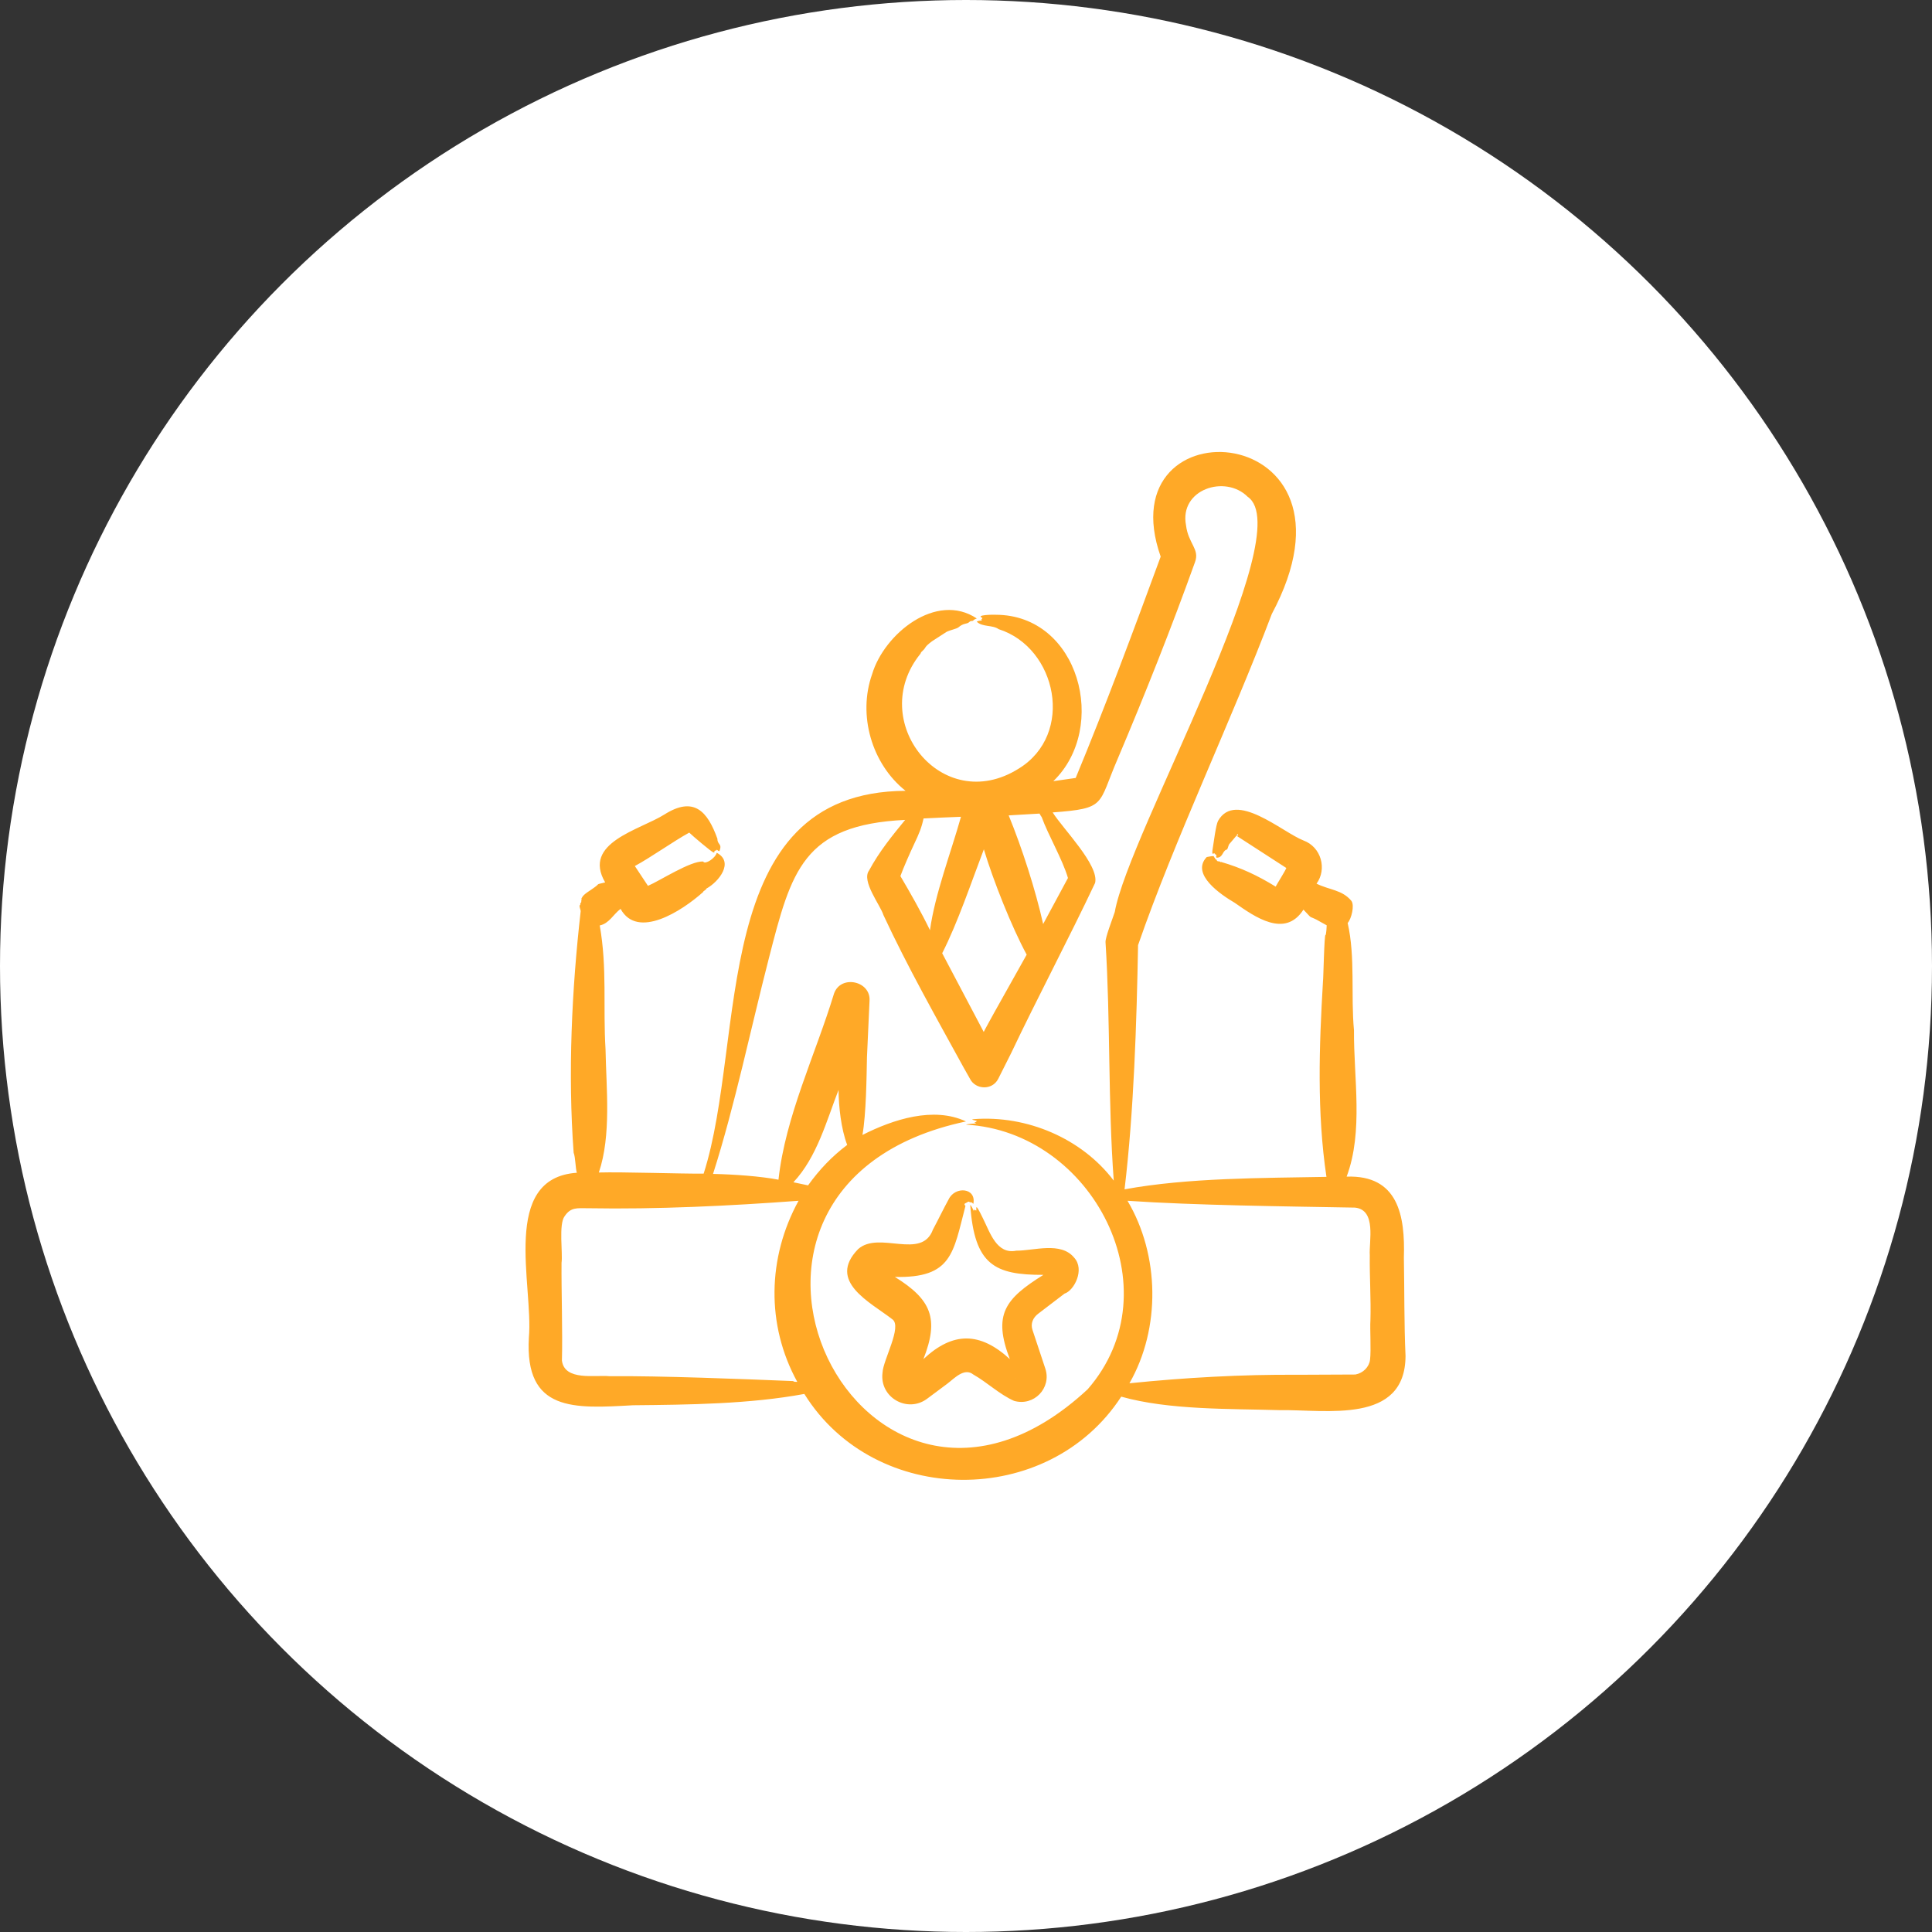
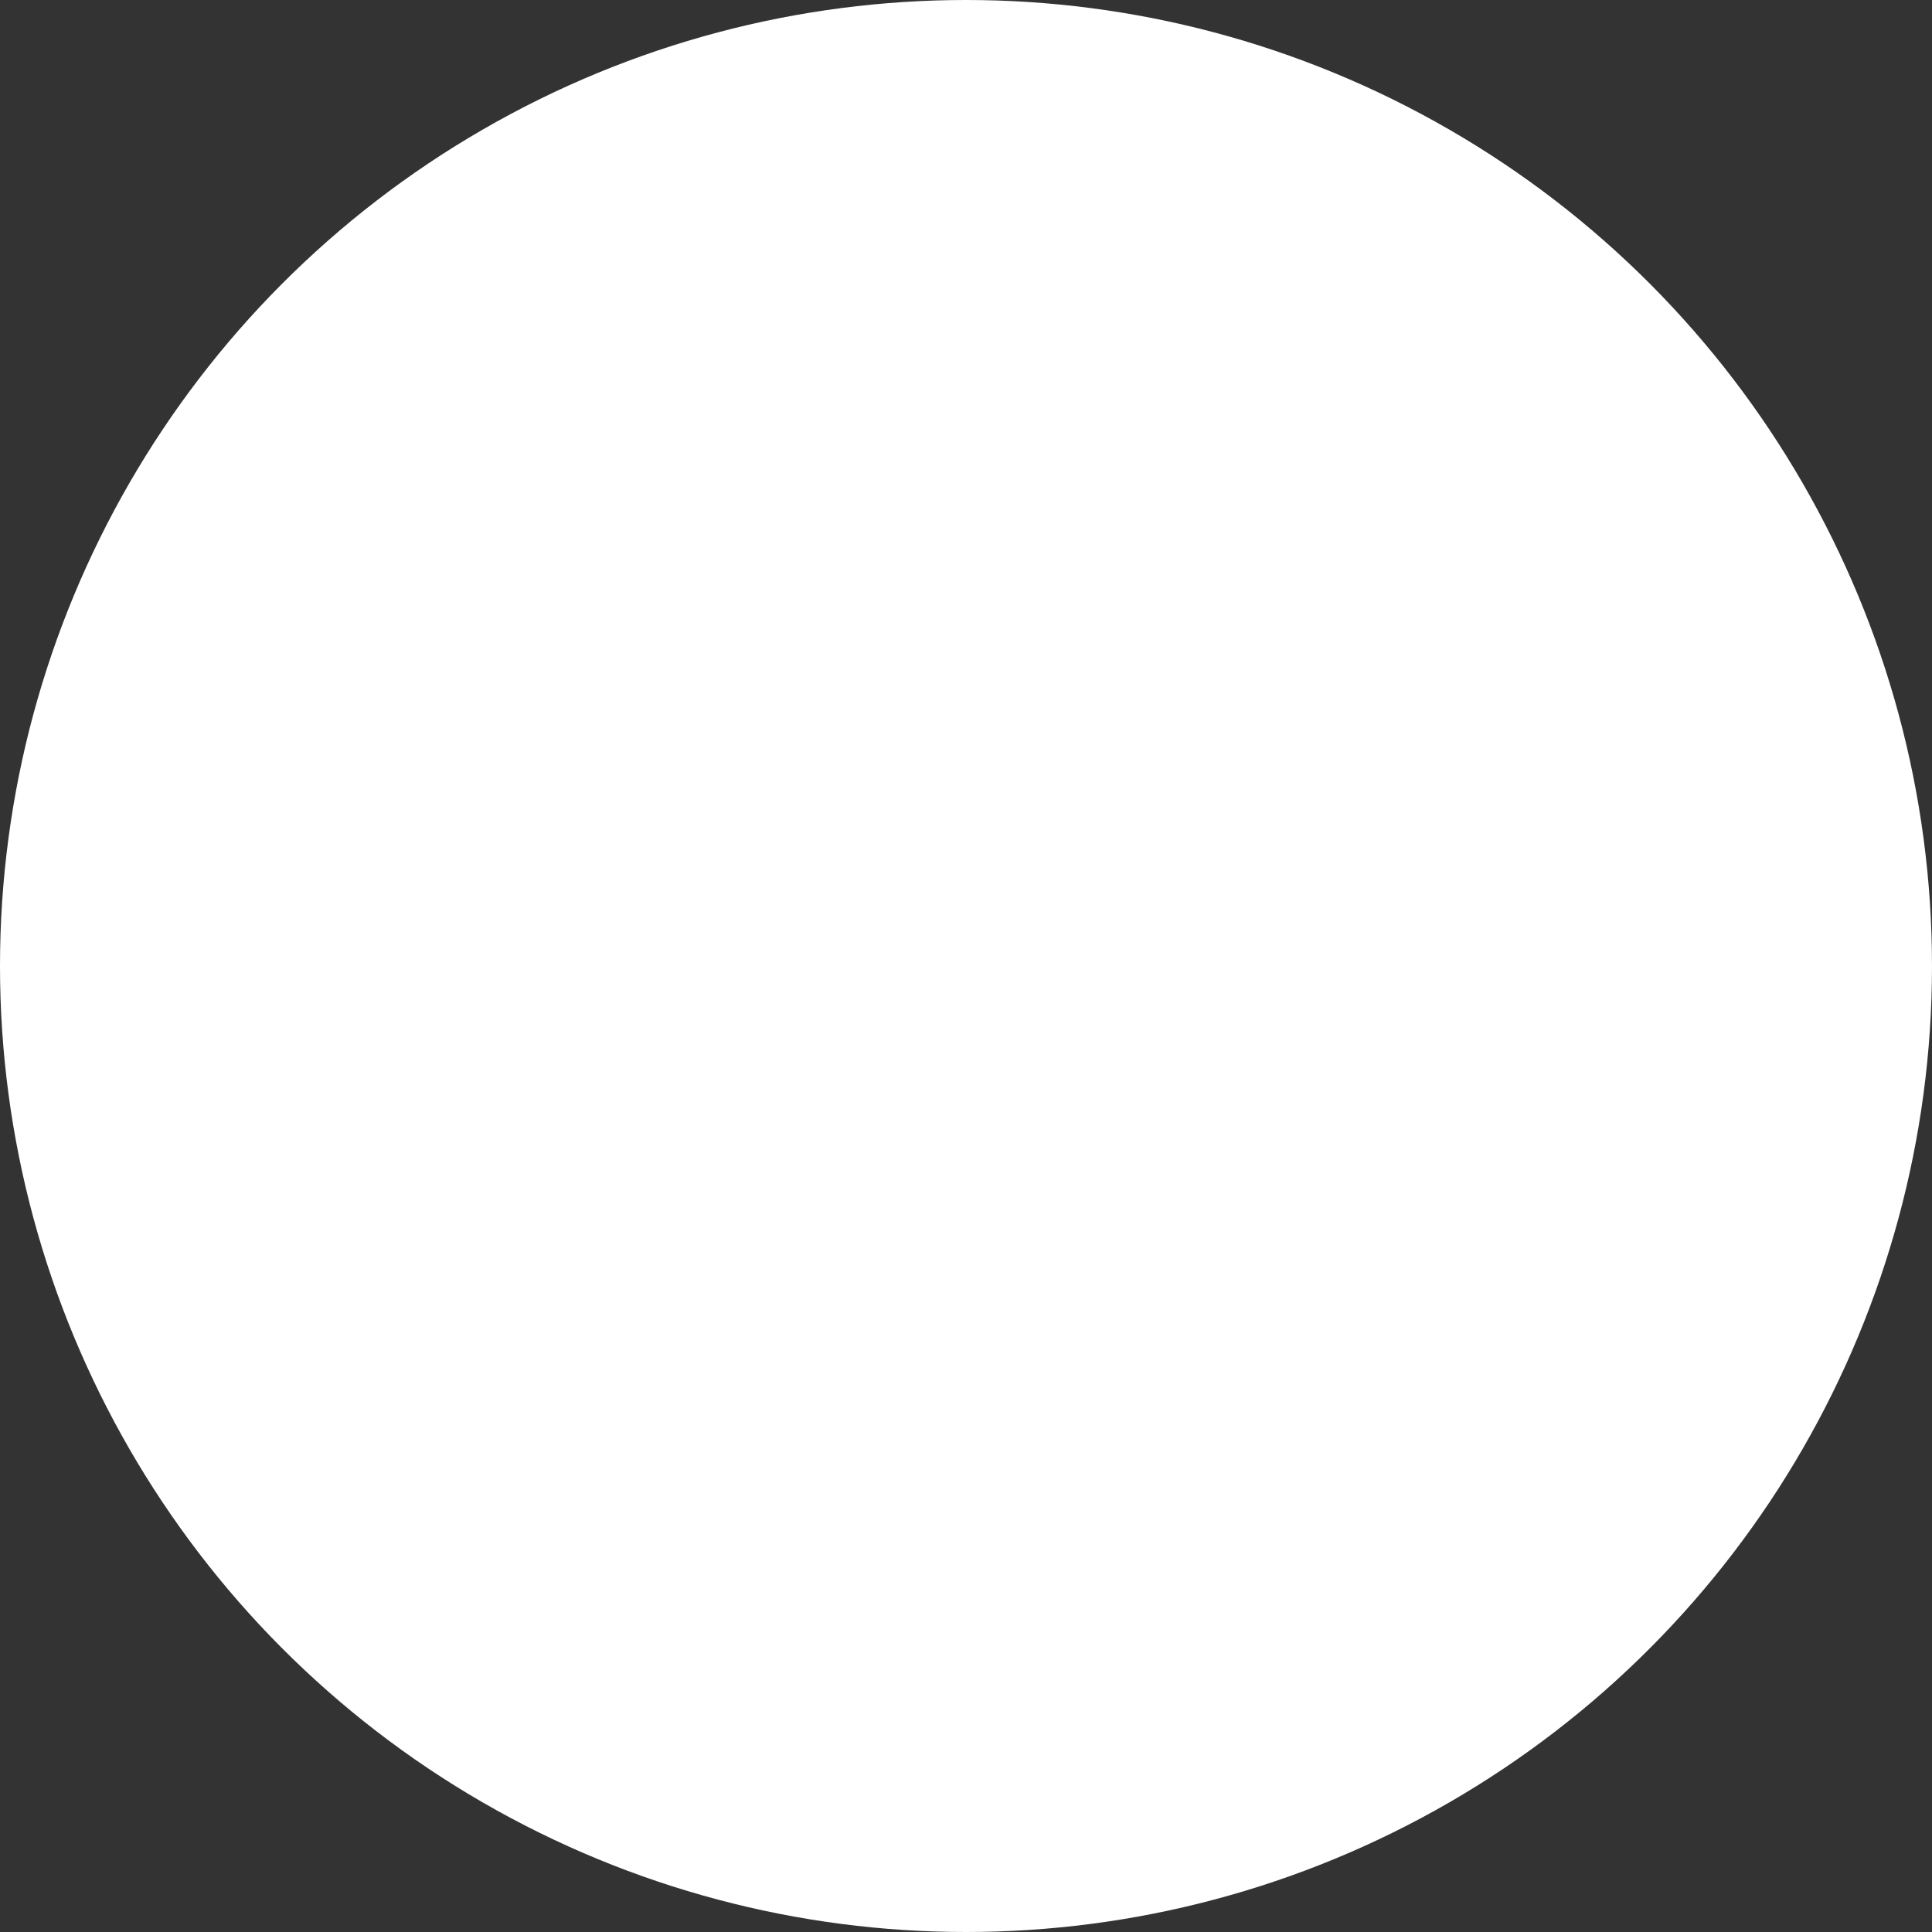
<svg xmlns="http://www.w3.org/2000/svg" width="120" height="120" viewBox="0 0 120 120" fill="none">
  <rect x="0" y="0" width="120" height="120" fill="#333333" stroke="none" />
  <circle cx="60" cy="60" r="60" fill="white" />
-   <path fill-rule="evenodd" clip-rule="evenodd" d="M65.558 79.2C65.55 79.2 65.55 79.2 65.542 79.2H65.566C65.558 79.2 65.558 79.2 65.558 79.2ZM65.415 78.761L65.407 78.769C65.407 78.769 65.407 78.769 65.407 78.761H65.415ZM63.074 85.606L63.066 85.574L63.074 85.622C63.074 85.614 63.074 85.614 63.074 85.606ZM56.988 85.598C56.964 85.646 56.98 85.622 56.988 85.598V85.598ZM54.44 79.352H54.472C54.456 79.352 54.448 79.352 54.44 79.352ZM66.717 78.114C65.889 77.103 64.222 77.687 63.122 77.682C61.9 77.93 61.49 76.542 61.054 75.677C60.505 74.538 60.673 75.128 60.638 75.19C60.473 75.135 60.51 75.088 60.486 75.222C60.43 75.108 60.351 74.905 60.263 74.839C60.523 78.566 61.777 79.192 64.808 79.184C62.431 80.671 61.656 81.638 62.723 84.416C60.87 82.719 59.193 82.698 57.355 84.416C58.343 81.901 57.848 80.719 55.582 79.312C59.141 79.394 59.203 77.823 59.967 74.903C59.804 74.74 60 74.741 60.095 74.663C60.182 74.592 60.236 74.689 60.263 74.679C60.343 74.655 60.391 74.711 60.455 74.775C60.662 73.771 59.325 73.652 58.921 74.495C58.644 74.995 58.209 75.886 57.946 76.372C57.246 78.291 54.596 76.422 53.298 77.586C51.356 79.589 54.051 80.876 55.43 81.947C56.049 82.399 54.845 84.475 54.815 85.262C54.621 86.795 56.342 87.771 57.555 86.9L58.833 85.949C59.265 85.626 59.896 84.921 60.455 85.374C61.313 85.861 62.087 86.612 62.986 87.011C64.218 87.363 65.327 86.215 64.927 85.007L64.129 82.602C63.998 82.211 64.159 81.837 64.496 81.588L66.118 80.35C66.717 80.166 67.395 78.849 66.717 78.114ZM85.12 81.996C85.082 82.568 85.17 83.856 85.096 84.456C85.041 84.903 84.673 85.285 84.185 85.374L80.607 85.39C77.16 85.364 73.555 85.569 70.151 85.918C72.105 82.504 72.029 77.953 70.031 74.583C74.231 74.868 79.878 74.929 84.161 75.007C85.51 75.147 85.024 77.1 85.08 77.97C85.062 79.273 85.159 80.703 85.12 81.996ZM67.555 86.293C53.57 99.273 40.993 73.679 59.999 69.655C57.986 68.712 55.483 69.523 53.569 70.494C53.799 69.172 53.823 66.976 53.849 65.661L54.008 62.163C54.095 60.929 52.227 60.519 51.804 61.708C50.655 65.49 48.781 69.336 48.353 73.273C47.231 73.058 45.614 72.943 44.288 72.914C45.636 68.699 46.636 63.861 47.754 59.527C49.151 54.094 49.868 51.23 56.221 50.925C55.427 51.895 54.614 52.887 53.977 54.072C53.49 54.731 54.688 56.225 54.871 56.835C56.371 60.058 58.157 63.215 59.863 66.325L60.255 67.019C60.593 67.681 61.631 67.743 62.004 67.004L62.803 65.414C64.406 62.034 66.417 58.237 68.019 54.839C68.282 53.737 66.019 51.478 65.383 50.461C68.733 50.211 68.18 50.012 69.408 47.163C71.109 43.148 72.752 39.017 74.225 34.91C74.526 34.094 73.806 33.776 73.666 32.625C73.236 30.393 76.107 29.459 77.5 30.86C80.726 33.077 70.088 51.786 69.241 56.644C69.118 57.03 68.647 58.223 68.666 58.521C68.975 63.366 68.817 68.496 69.177 73.33C67.182 70.696 63.767 69.26 60.486 69.512C60.202 69.537 60.624 69.591 60.678 69.632C60.526 69.783 60.436 69.678 60.646 69.783C60.498 69.783 60.118 69.806 59.999 69.855C67.85 70.283 72.977 80.08 67.555 86.293ZM52.083 67.698C51.341 69.603 50.748 71.868 49.28 73.433L50.19 73.625C50.895 72.643 51.678 71.82 52.626 71.109C52.626 71.109 52.626 71.109 52.618 71.109C52.242 70.107 52.095 68.763 52.083 67.698ZM49.264 85.782C49.321 85.839 49.441 85.83 49.52 85.83C47.576 82.29 47.668 78.102 49.599 74.583C45.346 74.899 40.829 75.121 36.524 75.046C35.849 75.047 35.457 74.964 35.07 75.542C34.688 76.038 34.965 77.847 34.878 78.433C34.863 80.094 34.95 82.809 34.902 84.504C35.058 85.789 36.974 85.392 37.85 85.478C40.977 85.449 46.212 85.656 49.264 85.782ZM43.872 72.906C43.864 72.906 43.856 72.906 43.848 72.906C43.856 72.898 43.856 72.882 43.864 72.882C43.864 72.89 43.864 72.898 43.872 72.906ZM56.764 52.458C56.546 52.917 56.107 53.911 55.925 54.415C56.539 55.454 57.217 56.647 57.763 57.777C58.064 55.552 59.081 52.901 59.688 50.732C58.909 50.766 58.127 50.792 57.363 50.836C57.237 51.417 57.093 51.766 56.764 52.458ZM61.756 62.889L63.769 59.295C62.845 57.598 61.684 54.673 61.109 52.753C60.322 54.819 59.485 57.319 58.521 59.207L61.101 64.096C61.143 63.996 61.691 63.008 61.756 62.889ZM64.704 50.757C64.648 50.685 64.608 50.605 64.568 50.533L62.651 50.645C63.479 52.667 64.317 55.266 64.792 57.394L66.333 54.534C65.992 53.369 65.097 51.853 64.704 50.757ZM80.152 54.087C80.12 54.071 80.088 54.047 80.056 54.023L80.152 54.087ZM80.04 53.656C80.04 53.648 80.048 53.64 80.056 53.632L79.984 53.76C80 53.72 80.016 53.688 80.04 53.656ZM79.097 55.309V55.317C79.089 55.317 79.097 55.309 79.097 55.309ZM76.909 51.891L76.869 51.795L76.797 51.907L76.901 51.891C76.901 51.891 76.901 51.883 76.909 51.891ZM87.3 84.224C87.209 82.211 87.234 80.127 87.197 78.114C87.279 75.506 86.848 72.975 83.642 73.082C84.692 70.274 84.076 66.96 84.098 63.992C83.895 61.832 84.19 59.445 83.706 57.33C83.941 57.066 84.144 56.232 83.938 55.956C83.361 55.259 82.575 55.285 81.773 54.886C82.433 53.977 82.068 52.609 80.958 52.202C79.643 51.689 76.738 49.069 75.655 50.988C75.518 51.241 75.384 52.351 75.327 52.682C75.237 53.21 75.381 52.971 75.431 53.001C75.493 53.047 75.49 53.118 75.559 53.081C75.546 53.132 75.525 53.222 75.559 53.273C75.955 53.279 75.903 52.908 76.158 52.777C76.279 52.8 76.263 52.496 76.39 52.386L76.797 51.907L79.896 53.912C79.811 54.131 79.348 54.849 79.233 55.07C78.12 54.384 77.095 53.9 75.839 53.536C75.801 53.562 75.802 53.548 75.767 53.512C75.767 53.494 75.593 53.527 75.575 53.432C75.562 53.362 75.456 53.384 75.471 53.321C75.484 53.266 75.445 53.33 75.383 53.177C75.235 53.165 75.106 53.214 74.952 53.233C73.937 54.298 75.834 55.572 76.693 56.076C77.94 56.946 79.812 58.287 80.959 56.499C81.557 57.12 81.228 56.854 81.757 57.114L82.404 57.474C82.404 57.556 82.376 58.04 82.332 58.081C82.252 57.929 82.196 60.927 82.173 60.948C81.934 64.982 81.791 69.106 82.388 73.097C78.425 73.172 73.782 73.148 69.848 73.872C70.424 69.055 70.599 63.546 70.687 58.704C72.955 52.15 76.504 44.713 78.993 38.136C85.474 26.009 68.679 24.87 72.092 34.574C70.439 39.072 68.654 43.883 66.813 48.32L65.423 48.52C68.871 45.187 67.034 38.189 61.844 38.184C61.693 38.173 60.545 38.185 61.022 38.384C61.006 38.408 60.998 38.431 60.982 38.455C60.935 38.509 60.907 38.444 60.998 38.535C60.895 38.55 60.728 38.557 60.67 38.615C61.021 38.961 61.645 38.802 62.028 39.078C65.655 40.233 66.768 45.608 63.266 47.745C58.501 50.732 53.795 44.763 57.172 40.604C57.227 40.515 57.146 40.569 57.331 40.396C57.534 40.209 57.378 40.213 57.891 39.829L58.793 39.246C59.025 39.13 59.426 39.055 59.528 38.967C59.864 38.675 60.056 38.782 60.199 38.639C60.309 38.529 60.42 38.594 60.447 38.543C60.503 38.471 60.582 38.455 60.67 38.415C58.158 36.736 54.916 39.371 54.169 41.874C53.269 44.411 54.137 47.443 56.245 49.119C43.957 49.185 46.392 64.502 43.705 72.897C42.279 72.909 38.631 72.783 37.195 72.826C37.98 70.509 37.653 67.594 37.611 65.174C37.449 62.548 37.721 60.133 37.251 57.482C37.839 57.358 38.094 56.791 38.545 56.451C39.597 58.371 42.356 56.584 43.673 55.405C43.673 55.335 43.846 55.293 43.88 55.189C44.651 54.768 45.613 53.545 44.52 52.969C44.413 53.32 43.809 53.698 43.689 53.528L43.681 53.512C42.908 53.449 40.947 54.728 40.246 55.021L39.431 53.791C40.394 53.275 41.841 52.245 42.81 51.715C43.002 51.907 44.204 52.925 44.312 52.945C44.452 52.971 44.285 52.853 44.456 52.825C44.456 52.825 44.52 52.838 44.52 52.769C44.555 52.804 44.634 52.872 44.687 52.865C44.874 52.376 44.554 52.49 44.56 52.098C43.946 50.386 43.096 49.433 41.269 50.589C39.734 51.555 36.145 52.338 37.587 54.806H37.594C36.936 54.967 37.295 54.853 36.923 55.117C36.705 55.291 36.235 55.53 36.141 55.764C36.087 55.775 36.153 55.901 36.109 55.892V55.94C36.086 55.963 36.141 56.044 36.061 56.084C36.02 56.104 36.07 56.208 36.021 56.219C35.942 56.238 36.069 56.516 36.069 56.587C35.513 61.455 35.266 66.671 35.63 71.596C35.749 71.908 35.737 72.547 35.829 72.842C31.061 73.169 33.138 79.826 32.85 83.074C32.577 87.719 35.67 87.486 39.32 87.283C42.767 87.25 46.562 87.21 49.959 86.58C54.349 93.633 65.13 93.696 69.641 86.748C72.608 87.585 76.365 87.494 79.489 87.587C82.37 87.541 87.281 88.485 87.3 84.224Z" fill="#FFA927" />
</svg>